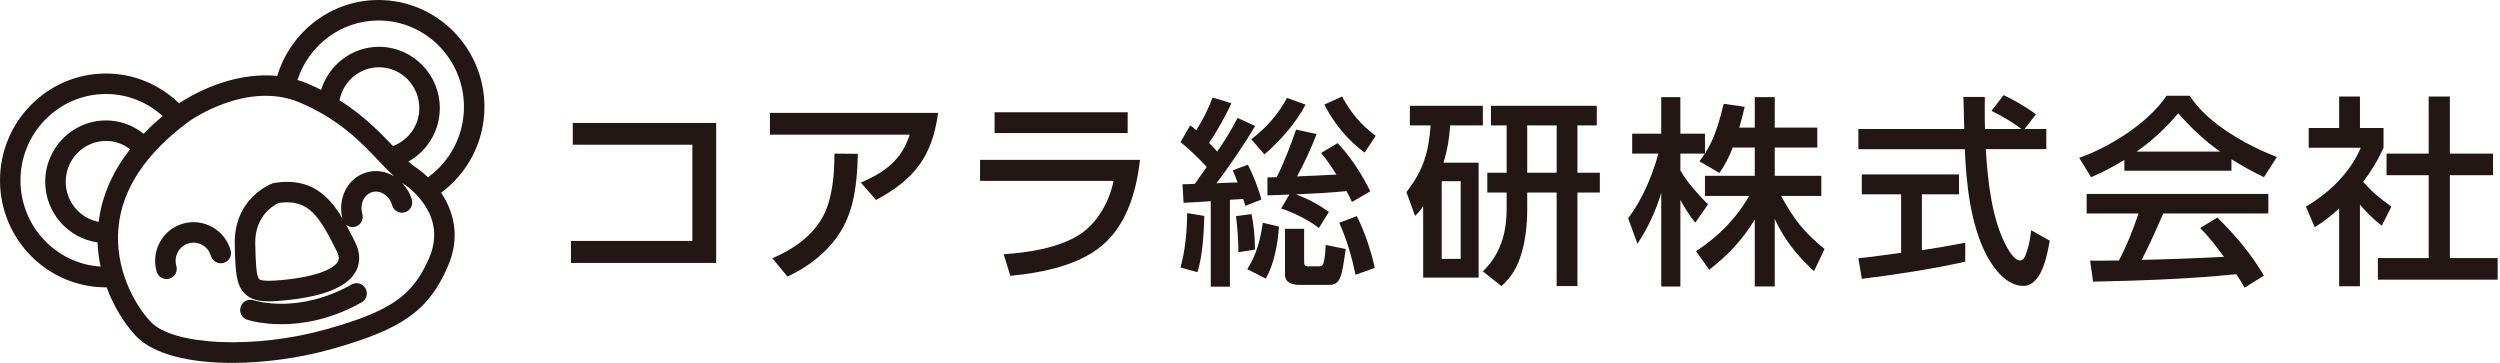
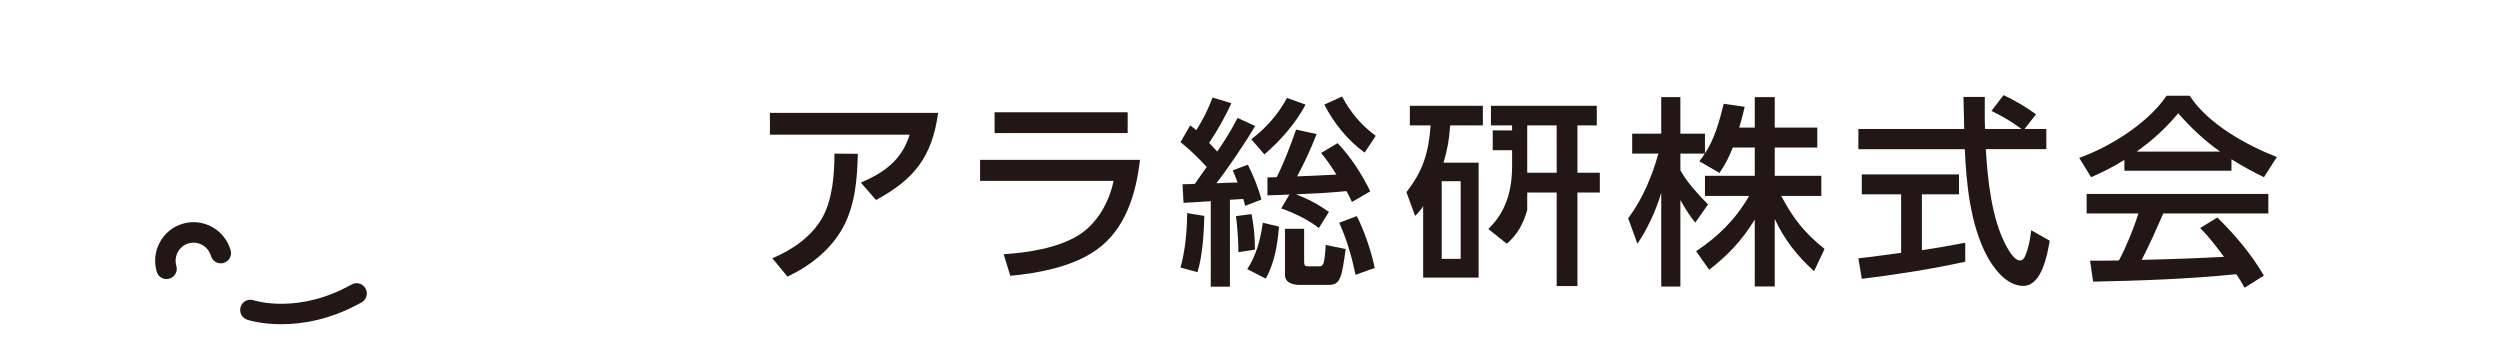
<svg xmlns="http://www.w3.org/2000/svg" version="1.1" id="レイヤー_1" x="0px" y="0px" width="248px" height="36px" viewBox="0 0 248 36" style="enable-background:new 0 0 248 36;" xml:space="preserve">
  <style type="text/css">
	.st0{fill:#221714;}
</style>
  <g>
    <g>
      <g>
        <g>
-           <path class="st0" d="M71.043,12.197V26.08H56.641v-2.181h12.042v-9.542H56.821v-2.161H71.043z" />
-         </g>
+           </g>
        <g>
          <path class="st0" d="M93.06,11.197c-0.58,4.321-2.36,6.602-6.161,8.642l-1.5-1.721c2.341-1.02,4.041-2.22,4.841-4.761H76.376      v-2.161H93.06z M76.616,25.62c2-0.84,3.961-2.181,5.021-4.141c0.96-1.8,1.14-4.221,1.14-6.241l2.321,0.02      c-0.06,2.48-0.26,5.061-1.46,7.281c-1.2,2.221-3.281,3.841-5.521,4.901L76.616,25.62z" />
        </g>
        <g>
          <path class="st0" d="M113.086,15.858c-0.38,3.321-1.42,6.861-4.281,8.902c-2.321,1.68-5.761,2.34-8.582,2.601l-0.66-2.141      c2.401-0.16,5.341-0.6,7.422-1.88c1.84-1.14,3.061-3.301,3.48-5.401H97.223v-2.081H113.086z M111.866,11.137v2.061H98.663      v-2.061H111.866z" />
        </g>
        <g>
          <path class="st0" d="M117.108,14.098l0.96-1.661c0.24,0.18,0.38,0.28,0.6,0.48c0.7-1.1,1.16-2.04,1.621-3.241l1.86,0.561      c-0.521,1.2-1.46,2.84-2.201,3.94c0.26,0.28,0.54,0.561,0.8,0.86c0.76-1.1,1.4-2.141,2.021-3.341l1.74,0.8      c-0.9,1.561-2.721,4.241-3.841,5.681c0.7-0.04,1.4-0.06,2.101-0.08c-0.14-0.4-0.32-0.8-0.48-1.2l1.5-0.56      c0.48,0.92,1.1,2.44,1.34,3.461l-1.601,0.62c-0.06-0.22-0.12-0.46-0.2-0.68l-1.32,0.08v8.622h-1.9v-8.482      c-0.9,0.06-1.8,0.12-2.701,0.16l-0.1-1.84c0.42,0,0.82-0.02,1.22-0.04l1.18-1.68C118.889,15.678,118.028,14.837,117.108,14.098z       M118.789,27l-1.681-0.46c0.48-1.78,0.64-3.561,0.66-5.401l1.701,0.28C119.429,23.119,119.289,25.4,118.789,27z M124.49,24.76      l-1.64,0.26c0-1.08-0.1-2.521-0.24-3.581l1.54-0.2C124.39,22.399,124.49,23.58,124.49,24.76z M125.57,27.64l-1.84-0.94      c0.92-1.42,1.3-2.941,1.541-4.601l1.6,0.38C126.75,24.22,126.43,26.08,125.57,27.64z M125.43,15.318l-1.3-1.5      c1.48-1.14,2.64-2.44,3.541-4.101l1.84,0.66C128.571,12.197,126.97,13.998,125.43,15.318z M125.73,19.378v-1.78      c0.32,0,0.62-0.02,0.92-0.02c0.76-1.521,1.36-3.121,1.92-4.721l2.04,0.44c-0.56,1.44-1.2,2.84-1.94,4.201      c1.3-0.04,2.601-0.12,3.901-0.18c-0.52-0.82-0.9-1.4-1.52-2.14l1.64-0.98c1.32,1.38,2.4,3.081,3.241,4.781l-1.82,1.06      c-0.16-0.36-0.34-0.74-0.54-1.08c-1.88,0.18-3.121,0.24-5.001,0.32c1.28,0.5,2.14,0.96,3.26,1.741l-1,1.6      c-1.02-0.8-2.521-1.54-3.741-1.94l0.82-1.38C127.17,19.338,126.45,19.358,125.73,19.378z M129.371,25.96      c0,0.34,0.06,0.46,0.42,0.46h1.02c0.42,0,0.58-0.02,0.7-2.12l1.98,0.4c-0.38,2.801-0.52,3.561-1.661,3.561h-2.86      c-0.68,0-1.5-0.16-1.5-1.02v-4.541h1.9V25.96z M131.371,10.376l1.76-0.8c0.88,1.62,1.861,2.8,3.341,3.9l-1.1,1.661      C133.672,13.897,132.332,12.237,131.371,10.376z M136.372,26.58l-1.9,0.68c-0.4-1.86-0.84-3.421-1.62-5.161l1.74-0.66      C135.312,22.799,136.072,25.06,136.372,26.58z" />
        </g>
        <g>
-           <path class="st0" d="M146.679,16.138v11.403h-5.501v-7.082c-0.28,0.42-0.44,0.6-0.8,0.96l-0.86-2.36      c1.68-2.161,2.2-3.921,2.4-6.622h-2.061v-1.94h7.242v1.94h-3.241c-0.1,1.42-0.26,2.34-0.66,3.701H146.679z M143.019,17.978      v7.702h1.88v-7.702H143.019z M149.46,12.437h-1.56v-1.94h10.502v1.94h-1.92v4.701h2.221v1.96h-2.221v9.282h-2.061v-9.282h-2.92      v1.74c0,1.36-0.16,2.88-0.54,4.201c-0.4,1.38-0.94,2.381-2.021,3.341l-1.84-1.46c1.76-1.701,2.36-3.821,2.36-6.242v-1.58h-1.92      v-1.96h1.92V12.437z M154.421,17.138v-4.701h-2.92v4.701H154.421z" />
+           <path class="st0" d="M146.679,16.138v11.403h-5.501v-7.082c-0.28,0.42-0.44,0.6-0.8,0.96l-0.86-2.36      c1.68-2.161,2.2-3.921,2.4-6.622h-2.061v-1.94h7.242v1.94h-3.241c-0.1,1.42-0.26,2.34-0.66,3.701H146.679z M143.019,17.978      v7.702h1.88v-7.702H143.019z M149.46,12.437h-1.56v-1.94h10.502v1.94h-1.92v4.701h2.221v1.96h-2.221v9.282h-2.061v-9.282h-2.92      v1.74c-0.4,1.38-0.94,2.381-2.021,3.341l-1.84-1.46c1.76-1.701,2.36-3.821,2.36-6.242v-1.58h-1.92      v-1.96h1.92V12.437z M154.421,17.138v-4.701h-2.92v4.701H154.421z" />
        </g>
        <g>
          <path class="st0" d="M170.574,17.158l-2-1.16c0.3-0.38,0.36-0.46,0.54-0.76h-2.42v1.66c0.68,1.22,1.76,2.38,2.74,3.381      l-1.26,1.8c-0.54-0.62-1.08-1.521-1.48-2.24v8.582h-1.9v-9.302c-0.48,1.68-1.38,3.621-2.361,5.061l-0.92-2.521      c1.42-1.9,2.36-4.141,3-6.421h-2.601v-1.98h2.881V9.636h1.9v3.621h2.44v1.96c0.94-1.4,1.44-3.221,1.86-4.921l2.081,0.3      c-0.16,0.7-0.34,1.38-0.541,2.061h1.541V9.636h1.98v3.021h4.221v1.98h-4.221v2.8h4.621v2h-3.981      c1.24,2.301,2.26,3.601,4.301,5.261l-1.04,2.201c-1.661-1.5-2.961-3.141-3.901-5.181v6.701h-1.98v-6.641      c-1.26,2.06-2.621,3.5-4.521,4.981l-1.3-1.84c2.221-1.48,3.921-3.161,5.261-5.481h-4.381v-2h4.941v-2.8h-2.181      C171.514,15.598,171.154,16.298,170.574,17.158z" />
        </g>
        <g>
          <path class="st0" d="M202.994,12.797v2h-6.001c0.18,3.061,0.58,6.982,2.081,9.702c0.24,0.42,0.76,1.34,1.32,1.34      c0.36,0,0.52-0.4,0.74-1.12c0.2-0.64,0.28-1.22,0.36-1.88l1.84,1.04c-0.24,1.36-0.78,4.481-2.621,4.481      c-1.64,0-2.92-1.68-3.621-3c-1.62-3.061-2.041-7.122-2.18-10.562H184.35v-2h10.502c-0.02-1.061-0.06-2.121-0.08-3.181h2.12      c0,1.06-0.02,2.12,0.02,3.181h3.621c-0.98-0.74-1.86-1.24-2.981-1.801l1.201-1.56c1.08,0.5,2.26,1.2,3.22,1.9l-1.14,1.46      H202.994z M188.591,19.278h-3.9v-1.98h9.642v1.98h-3.681v5.542c1.44-0.22,2.881-0.46,4.301-0.74v1.88      c-3.36,0.74-6.861,1.28-10.262,1.7l-0.34-2.04c1.42-0.14,2.821-0.36,4.241-0.541V19.278z" />
        </g>
        <g>
          <path class="st0" d="M207.437,17.578l-1.18-1.92c3.021-1.06,6.861-3.461,8.662-6.161h2.301c1.78,2.78,5.621,4.901,8.642,6.081      l-1.28,2c-1.1-0.54-2.181-1.12-3.221-1.78v1.14h-10.622v-1.08C209.617,16.558,208.637,17.058,207.437,17.578z M207.636,27.94      l-0.3-2.081c0.96,0,1.92,0,2.86-0.02c0.78-1.48,1.42-3.061,1.94-4.661h-5.141v-1.94h18.024v1.94h-10.422      c-0.68,1.541-1.36,3.101-2.141,4.601c2.721-0.06,5.441-0.16,8.162-0.3c-0.76-1.021-1.46-1.96-2.36-2.861l1.7-1.04      c1.76,1.72,3.381,3.641,4.621,5.761l-1.92,1.2c-0.28-0.5-0.5-0.88-0.82-1.34C217.119,27.68,212.377,27.84,207.636,27.94z       M220.239,15.038c-1.541-1.08-2.921-2.38-4.161-3.801c-1.3,1.541-2.48,2.621-4.121,3.801H220.239z" />
        </g>
        <g>
-           <path class="st0" d="M234.105,28.4h-2.061v-7.722c-0.8,0.74-1.48,1.28-2.42,1.86l-0.88-2.04c2.261-1.32,4.421-3.381,5.441-5.841      h-5.161v-1.96h3.021V9.577h2.061v3.121h2.34v1.96c-0.6,1.3-1.16,2.24-2.02,3.38c1.04,1.161,1.58,1.561,2.8,2.461l-0.96,1.9      c-0.84-0.68-1.46-1.28-2.161-2.101V28.4z M243.027,9.577v5.661h4.281v2.14h-4.281V25.6h4.741v2.14h-11.883V25.6h5.041v-8.222      h-4.181v-2.14h4.181V9.577H243.027z" />
-         </g>
+           </g>
      </g>
    </g>
    <g>
-       <path class="st0" d="M48.057,10.607C48.057,4.758,43.344,0,37.551,0c-4.736,0-8.743,3.182-10.05,7.537    c-4.653-0.477-8.783,2.071-9.736,2.714c-1.887-1.828-4.441-2.959-7.257-2.959C4.714,7.292,0,12.05,0,17.898    s4.714,10.607,10.508,10.607c0.024,0,0.046-0.004,0.07-0.004c0.739,2.001,1.825,3.672,2.865,4.789    C15.205,35.184,18.88,36,23.021,36c3.246,0,6.778-0.502,9.9-1.38c7.016-1.974,9.596-3.81,11.502-8.186    c1.24-2.843,0.642-5.38-0.664-7.312C46.356,17.192,48.057,14.105,48.057,10.607z M37.551,2.033c4.673,0,8.474,3.846,8.474,8.574    c0,2.878-1.412,5.425-3.569,6.981c-0.421-0.401-0.866-0.759-1.319-1.061c-0.198-0.132-0.407-0.306-0.62-0.497    c1.851-1.039,3.112-3.021,3.112-5.305c0-3.354-2.706-6.082-6.031-6.082c-2.699,0-4.98,1.802-5.746,4.274    c-0.42-0.211-0.85-0.42-1.312-0.616c-0.344-0.146-0.689-0.262-1.033-0.367C30.621,4.513,33.801,2.033,37.551,2.033z     M38.984,14.489c-1.279-1.35-2.906-3.03-5.305-4.543c0.359-1.862,1.978-3.272,3.919-3.272c2.204,0,3.998,1.817,3.998,4.05    C41.596,12.461,40.502,13.918,38.984,14.489z M2.032,17.898c0-4.728,3.802-8.574,8.475-8.574c2.165,0,4.134,0.834,5.632,2.192    c-0.684,0.572-1.319,1.155-1.895,1.752c-1.027-0.822-2.317-1.322-3.727-1.322c-3.325,0-6.031,2.729-6.031,6.082    c0,3.067,2.264,5.605,5.194,6.018c0.028,0.826,0.134,1.628,0.298,2.398C5.552,26.167,2.032,22.445,2.032,17.898z M9.788,22.006    c-1.857-0.349-3.269-1.996-3.269-3.976c0-2.233,1.794-4.05,3.998-4.05c0.901,0,1.723,0.314,2.389,0.829    C11.144,17.054,10.103,19.461,9.788,22.006z M42.56,25.623c-1.627,3.735-3.817,5.248-10.189,7.041    c-7.067,1.988-15.216,1.634-17.44-0.758c-1.7-1.826-3.552-5.365-3.179-9.329c0.361-3.845,2.716-7.39,6.997-10.535    c0.127-0.093,5.777-4.088,10.997-1.868c3.935,1.672,6.112,3.972,7.861,5.819c0.529,0.559,1.014,1.062,1.494,1.497    c-0.853-0.515-1.827-0.655-2.748-0.386c-1.844,0.535-2.886,2.551-2.389,4.54c-1.381-2.294-3.206-4.059-6.734-3.502l-0.184,0.047    c-0.159,0.057-3.88,1.451-3.758,6.104c0.068,2.601,0.107,4.034,1.067,4.907c0.584,0.53,1.348,0.692,2.29,0.692    c0.259,0,0.531-0.013,0.816-0.033c4.261-0.3,6.889-1.27,7.809-2.884c0.349-0.613,0.624-1.624-0.046-2.964    c-0.286-0.573-0.576-1.147-0.881-1.704c0.177,0.138,0.395,0.22,0.625,0.22c0.094,0,0.189-0.013,0.283-0.04    c0.539-0.156,0.85-0.72,0.694-1.259c-0.278-0.961,0.159-1.936,0.975-2.173c0.377-0.107,0.784-0.045,1.148,0.18    c0.399,0.246,0.695,0.649,0.836,1.133c0.157,0.539,0.72,0.85,1.259,0.693c0.539-0.156,0.849-0.72,0.693-1.259    c-0.189-0.652-0.538-1.225-0.991-1.692c0.049,0.034,0.096,0.076,0.145,0.109C40.758,18.716,44.395,21.416,42.56,25.623z     M33.505,25.966c-0.41,0.72-2.25,1.587-6.186,1.865c-1.112,0.076-1.48-0.032-1.597-0.137c-0.318-0.29-0.357-1.757-0.402-3.466    c-0.076-2.863,1.909-3.905,2.343-4.098c2.987-0.425,4.029,1.359,5.744,4.787C33.732,25.568,33.567,25.858,33.505,25.966z" />
      <path class="st0" d="M21.036,22.513c-0.893-0.491-1.922-0.606-2.897-0.323c-0.981,0.285-1.792,0.938-2.282,1.84    c-0.487,0.898-0.599,1.934-0.313,2.919c0.129,0.445,0.535,0.733,0.975,0.733c0.094,0,0.189-0.013,0.284-0.04    c0.539-0.157,0.849-0.72,0.693-1.259c-0.136-0.467-0.084-0.958,0.147-1.382c0.229-0.421,0.606-0.726,1.062-0.858    c0.453-0.131,0.934-0.077,1.35,0.152c0.425,0.235,0.734,0.622,0.87,1.093c0.156,0.539,0.72,0.848,1.259,0.694    c0.539-0.156,0.85-0.72,0.694-1.259C22.592,23.829,21.937,23.01,21.036,22.513z" />
      <path class="st0" d="M34.874,28.224c-5.242,2.951-9.526,1.623-9.716,1.56c-0.537-0.177-1.105,0.113-1.282,0.645    c-0.177,0.532,0.111,1.107,0.643,1.285c0.105,0.036,1.391,0.448,3.397,0.448c2.06,0,4.879-0.436,7.955-2.167    c0.489-0.275,0.663-0.894,0.387-1.384C35.981,28.121,35.361,27.946,34.874,28.224z" />
    </g>
  </g>
</svg>